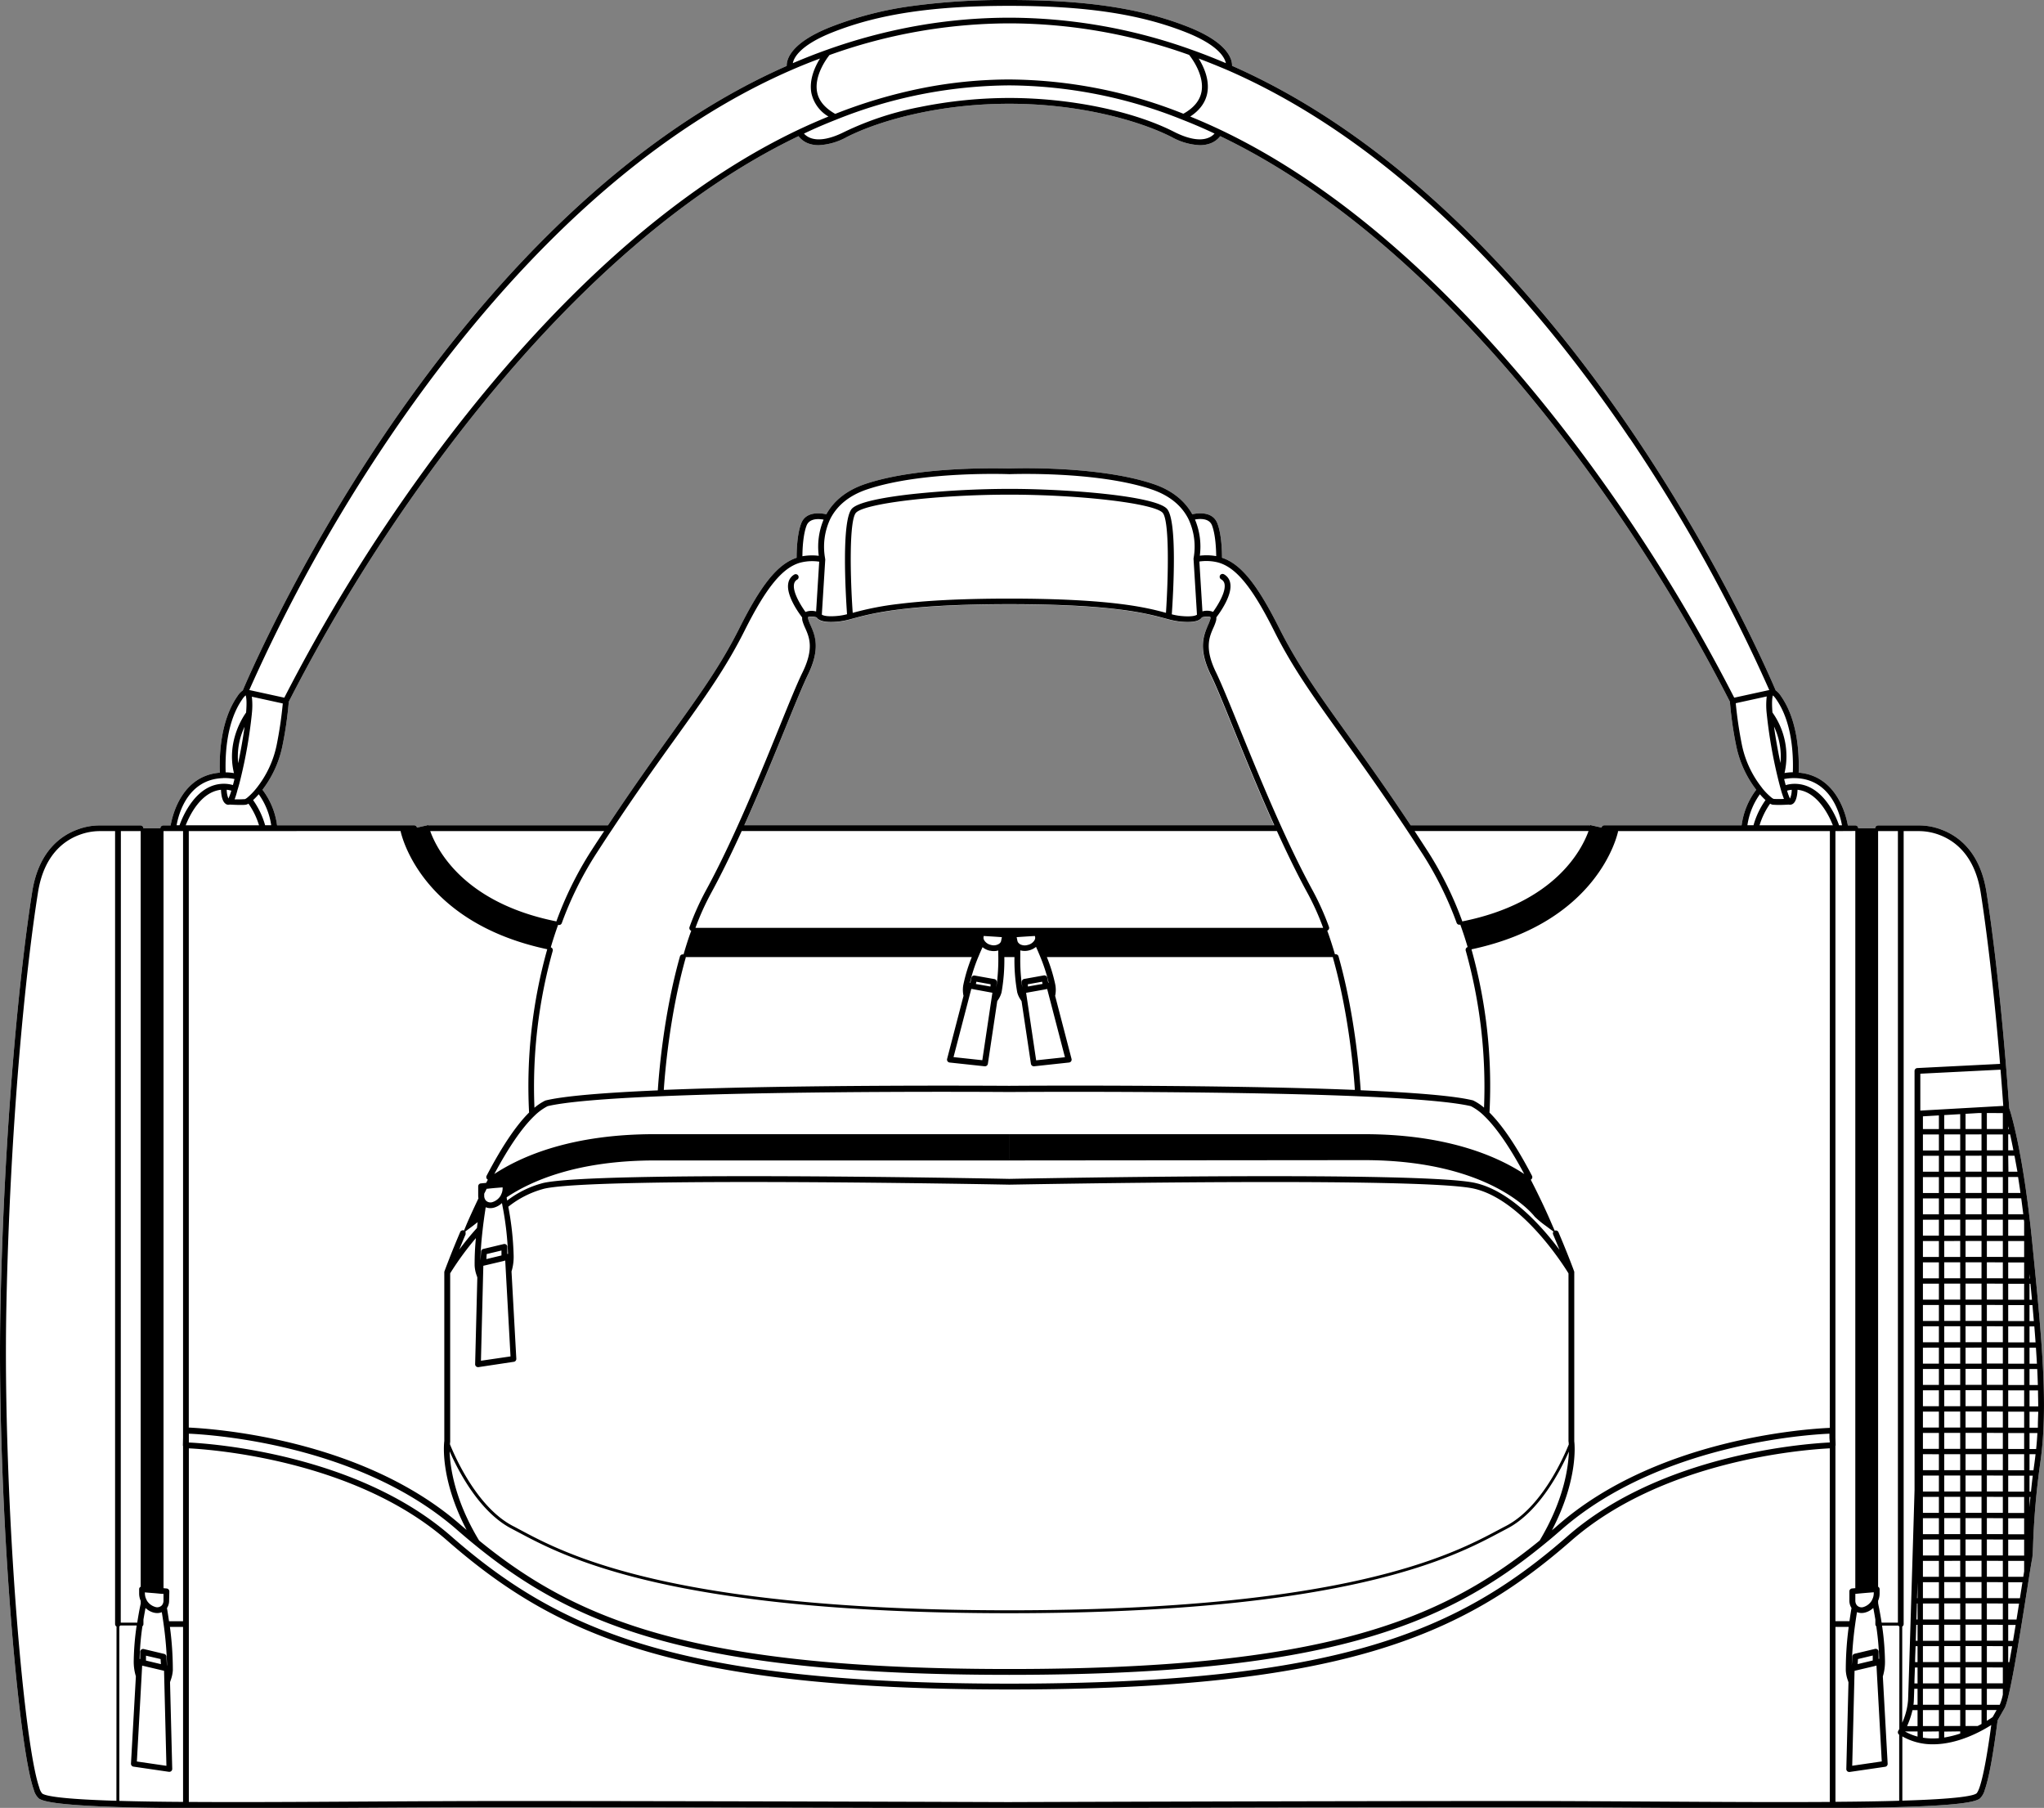
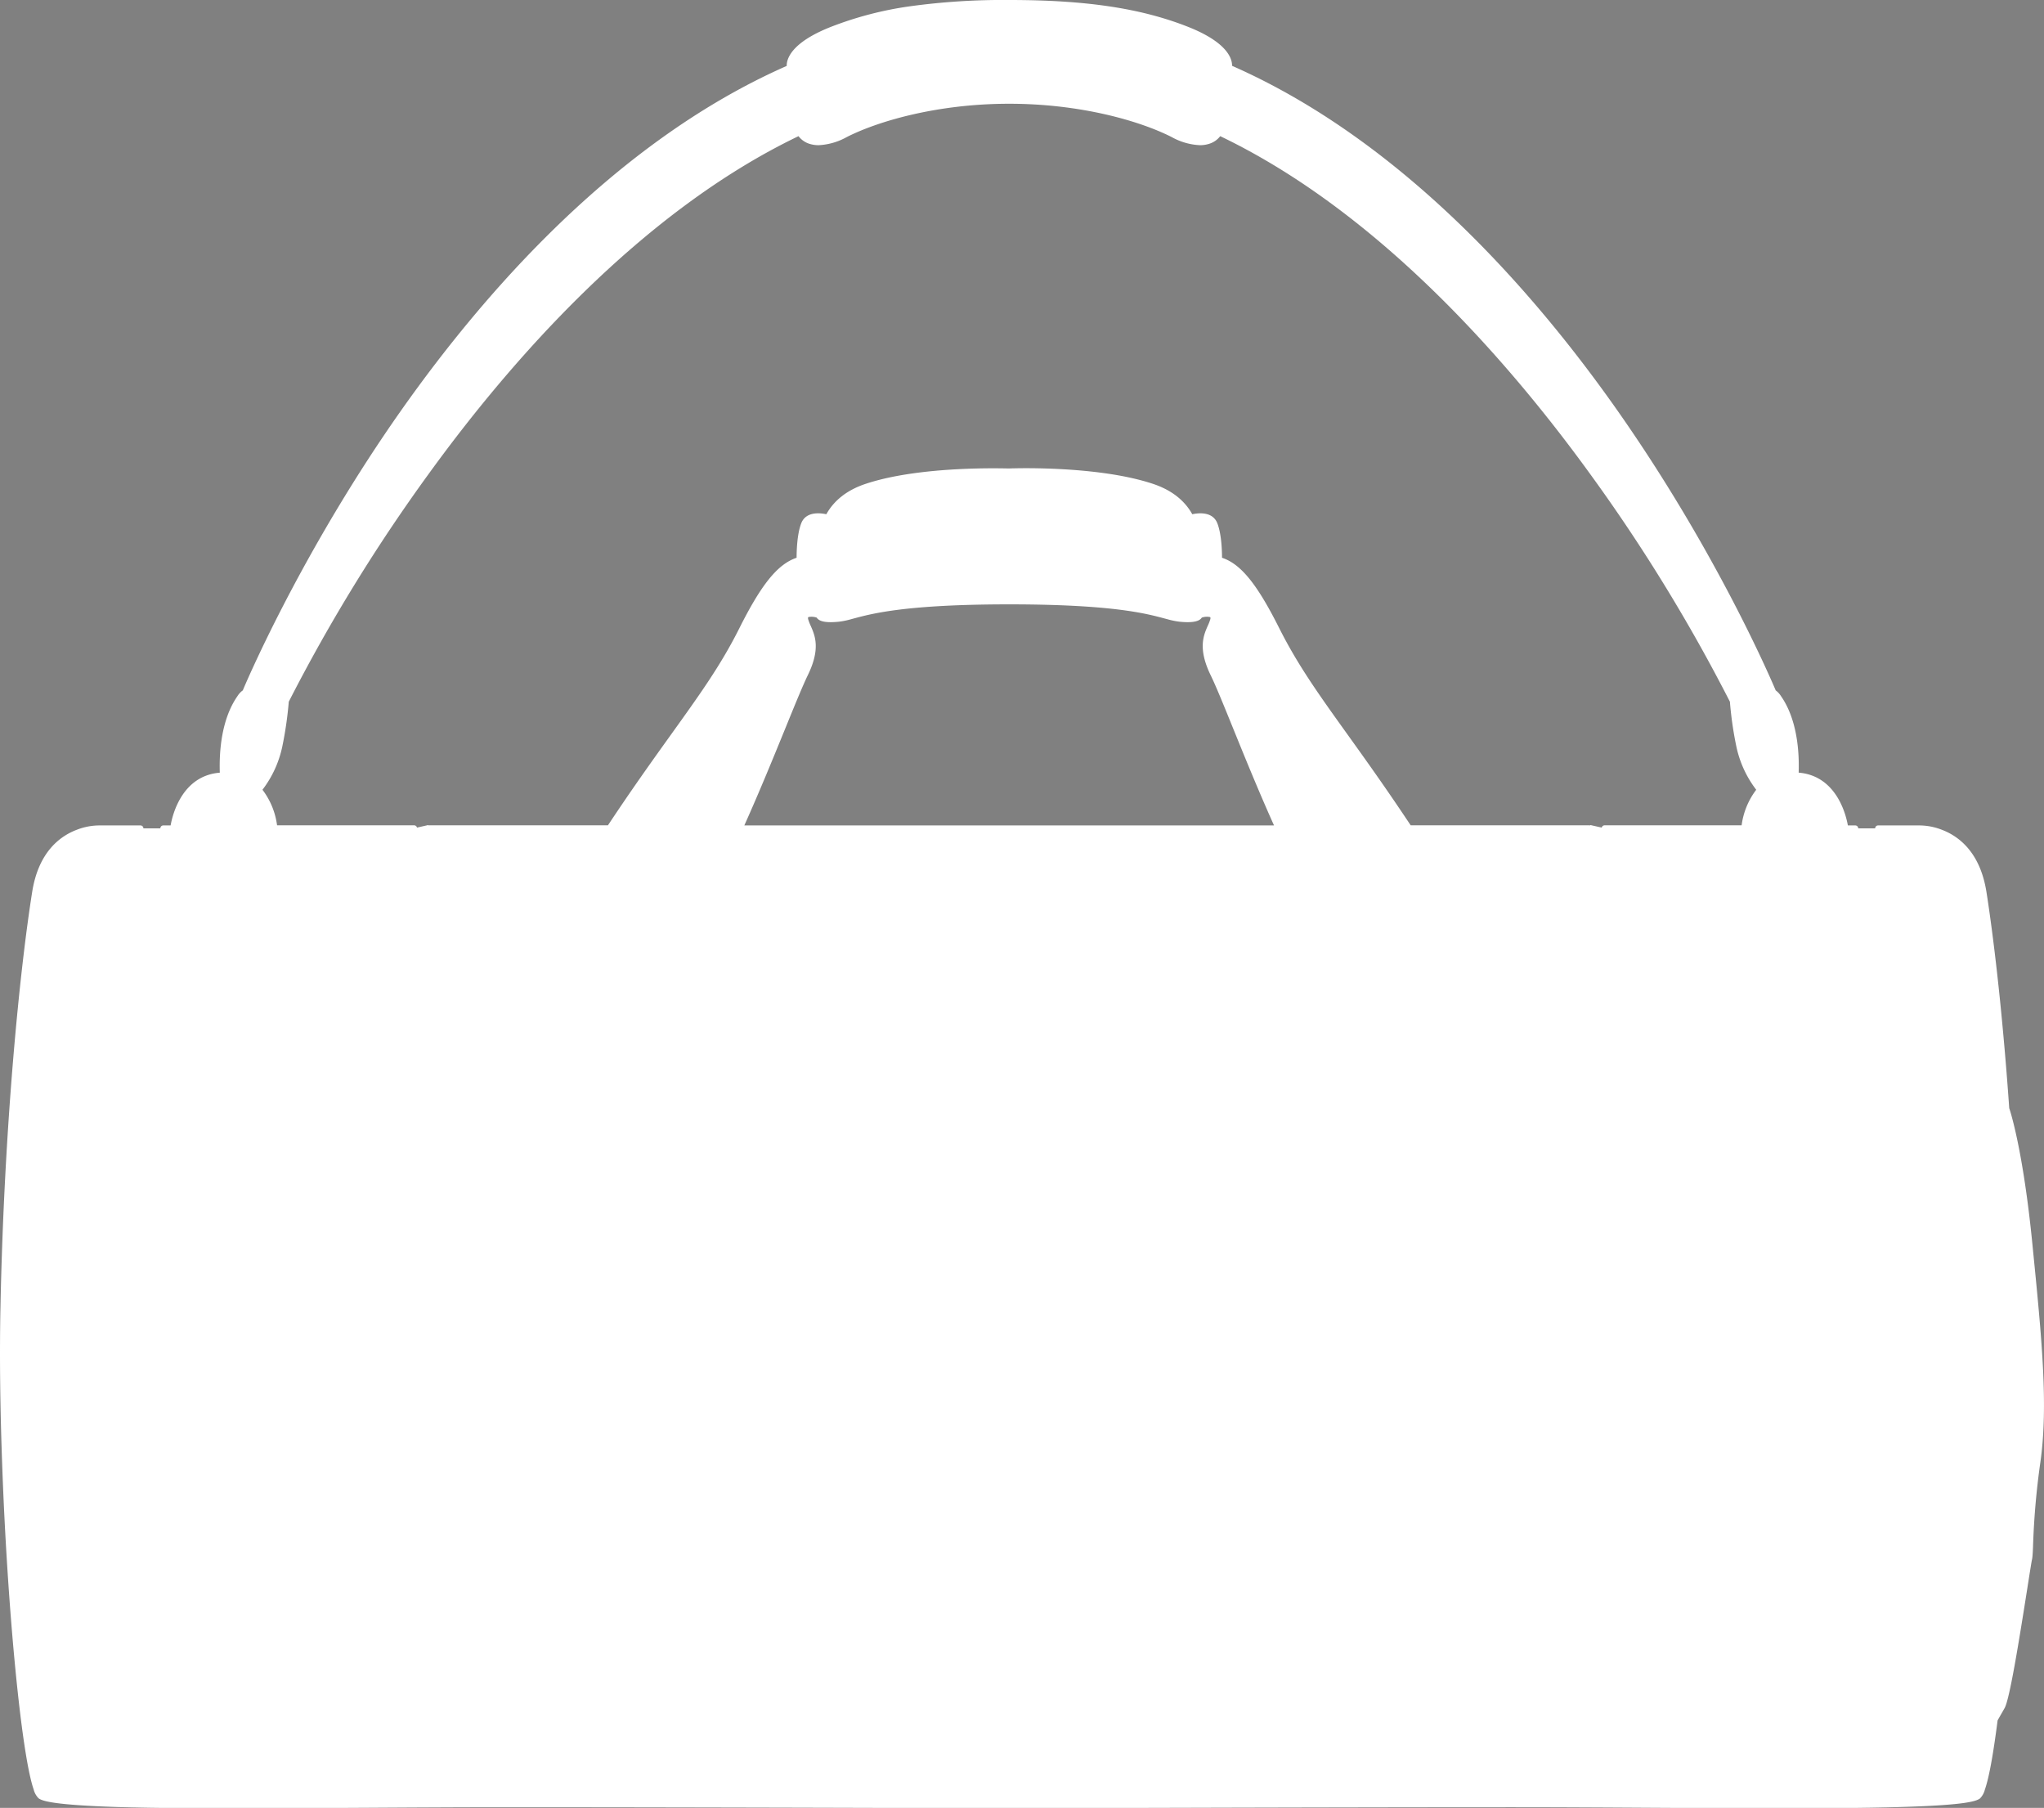
<svg xmlns="http://www.w3.org/2000/svg" viewBox="0 0 700.1 619.13">
  <rect x="0" y="0" width="700.1" height="619.13" fill="#808080" stroke="none" />
  <defs>
    <style>.cls-1{fill:#fff;}</style>
  </defs>
  <g id="Layer_2" data-name="Layer 2">
    <g id="Layer_3" data-name="Layer 3">
      <path class="cls-1" d="M696.18,426.63l-.11-1.13c-3.12-31.2-7.38-44.56-7.88-46-.37-5.28-.73-9.95-1.08-14.26-2.64-32.33-5.59-52.61-6.73-59.83-2.19-13.74-9.65-19.19-15.52-21.34a21.25,21.25,0,0,0-7.65-1.39H643.27a1,1,0,0,0-1,1h-5.8a1,1,0,0,0-1-1h-2.55c-.63-3.59-3.87-17-16.85-18.08.23-6.68-.37-18.09-6.07-26.23a6.89,6.89,0,0,0-1.8-1.94c-1.45-3.44-18.22-42.65-48.31-87.27C531.07,106.34,483.76,49.74,422,22.54c.06-2.19-1.28-7.92-15.15-13.38C390.77,2.82,371.92,0,345.71,0h0a233.87,233.87,0,0,0-34.37,2.2,120.68,120.68,0,0,0-26.74,7c-13.87,5.46-15.2,11.19-15.14,13.38-61.8,27.2-109.11,83.8-138,126.58-30.08,44.62-46.86,83.83-48.3,87.27a6.83,6.83,0,0,0-1.8,1.93c-5.7,8.15-6.3,19.56-6.07,26.25-13,1.05-16.22,14.48-16.85,18.07H55.92a1,1,0,0,0-1,1h-5.8a1,1,0,0,0-1-1H34.25a21.31,21.31,0,0,0-7.7,1.39c-5.88,2.15-13.34,7.6-15.52,21.34C6.8,332,1.42,385.29.16,447.65c-.33,15.77-.14,33.67.56,53.19,1.75,49.76,6.61,100,10.82,112a6.53,6.53,0,0,0,1.67,3c1.32,1,5.58,2.31,27.13,3,6.63.2,14.48.32,23.34.37,18.23.13,39.43,0,61.88-.12,15.89-.09,32.32-.19,47.79-.19,67.88,0,171.31.37,172.34.37h0c.52,0,26.64-.09,61.11-.18s77.3-.19,111.24-.19c15.46,0,31.89.1,47.79.19,22.44.13,43.65.25,61.87.12,9.69-.07,17.11-.19,23.35-.38,21.53-.62,25.81-1.9,27.13-2.94a6.54,6.54,0,0,0,1.66-3c1.41-4,2.87-12,4.37-23.74l2.39-4.18c1.7-3,4.75-21.76,7.74-40.74.8-5.11,1.5-9.53,1.62-10s.26-1.32.38-4.52a263,263,0,0,1,2.49-28.77C701.63,481.41,699.35,458.43,696.18,426.63ZM287.35,212.91a26.82,26.82,0,0,0,4-.81l1.19-.32c6.28-1.68,18-4.81,53.13-4.81h0c35.16,0,46.85,3.13,53.12,4.81l1.2.32a27.61,27.61,0,0,0,4,.81c3.75.38,6.12.08,7.25-.94a2.27,2.27,0,0,0,.39-.46,5.32,5.32,0,0,1,2.82-.19.22.22,0,0,1,.13.13,1.36,1.36,0,0,1-.07.73,15.31,15.31,0,0,1-.82,2.1c-1.46,3.31-3.46,7.83,1,17,1.74,3.55,4.36,10,7.68,18.18,3.91,9.63,8.75,21.53,14,33.22H254.94c5.24-11.66,10.07-23.53,14-33.14,3.34-8.21,6-14.7,7.72-18.26,4.48-9.13,2.48-13.65,1-17a15.59,15.59,0,0,1-.81-2.09,1.39,1.39,0,0,1-.07-.74s0-.08.13-.13a5.33,5.33,0,0,1,2.82.19,2,2,0,0,0,.39.46C281.23,213,283.6,213.29,287.35,212.91Zm261.27,70.51-3.91-.88s0,.09,0,.15a1.09,1.09,0,0,0-.26-.05H483.18c-8.44-12.71-15.47-22.51-21.68-31.17-9.89-13.78-17-23.74-23.33-36.32-7.57-15.08-13.14-22-19.61-24.14,0-2.07-.13-8-1.59-11.78-1.63-4.2-6.65-3.55-8.59-3.12-2.69-4.81-7.18-8.31-13.41-10.39-19.11-6.39-48.39-5.33-49.27-5.29s-30.15-1.1-49.27,5.29c-6.22,2.08-10.72,5.58-13.4,10.39-1.95-.43-7-1.09-8.6,3.12-1.46,3.76-1.58,9.71-1.58,11.78-6.47,2.18-12.05,9.06-19.61,24.14-6.3,12.58-13.45,22.54-23.34,36.32-6.21,8.66-13.24,18.46-21.67,31.17H147a1.17,1.17,0,0,0-.27.05,1.3,1.3,0,0,0,0-.15l-3.91.88a1,1,0,0,0-.95-.78H94.9a25.6,25.6,0,0,0-5-12.18,36.77,36.77,0,0,0,6.79-14.8,127.15,127.15,0,0,0,2.22-15.35,586.79,586.79,0,0,1,48-78.13c27.82-38.39,72.32-89.5,126.59-115.55A7.56,7.56,0,0,0,277,49.17a10.36,10.36,0,0,0,3.4.55,21.88,21.88,0,0,0,9.64-2.79c10.87-5.51,31.19-11.4,55.63-11.4h0c24.44,0,44.76,5.89,55.63,11.4A21.84,21.84,0,0,0,411,49.72a10.26,10.26,0,0,0,3.39-.55,7.5,7.5,0,0,0,3.55-2.54c54.27,26,98.76,77.14,126.58,115.52a586.19,586.19,0,0,1,48,78.16,123.18,123.18,0,0,0,2.21,15.35,36.83,36.83,0,0,0,6.8,14.8,25.75,25.75,0,0,0-5,12.18H549.57A1,1,0,0,0,548.62,283.42Z" />
-       <path d="M696.18,426.63l-.11-1.13c-3.12-31.2-7.38-44.56-7.88-46-.37-5.28-.73-9.95-1.08-14.26-2.64-32.33-5.59-52.61-6.73-59.83-2.19-13.74-9.65-19.19-15.52-21.34a21.25,21.25,0,0,0-7.65-1.39H643.27a1,1,0,0,0-1,1h-5.8a1,1,0,0,0-1-1h-2.55c-.63-3.59-3.87-17-16.85-18.08.23-6.68-.37-18.09-6.07-26.23a6.89,6.89,0,0,0-1.8-1.94c-1.45-3.44-18.22-42.65-48.31-87.27C531.07,106.34,483.76,49.74,422,22.54c.06-2.19-1.28-7.92-15.15-13.38C390.77,2.82,371.92,0,345.71,0h0a233.87,233.87,0,0,0-34.37,2.2,120.68,120.68,0,0,0-26.74,7c-13.87,5.46-15.2,11.19-15.14,13.38-61.8,27.2-109.11,83.8-138,126.58-30.08,44.62-46.86,83.83-48.3,87.27a6.83,6.83,0,0,0-1.8,1.93c-5.7,8.15-6.3,19.56-6.07,26.25-13,1.05-16.22,14.48-16.85,18.07H55.92a1,1,0,0,0-1,1h-5.8a1,1,0,0,0-1-1H34.25a21.31,21.31,0,0,0-7.7,1.39c-5.88,2.15-13.34,7.6-15.52,21.34C6.8,332,1.42,385.29.16,447.65c-.33,15.77-.14,33.67.56,53.19,1.75,49.76,6.61,100,10.82,112a6.53,6.53,0,0,0,1.67,3c1.32,1,5.58,2.31,27.13,3,6.63.2,14.48.32,23.34.37,18.23.13,39.43,0,61.88-.12,15.89-.09,32.32-.19,47.79-.19,67.88,0,171.31.37,172.34.37h0c.52,0,26.64-.09,61.11-.18s77.3-.19,111.24-.19c15.46,0,31.89.1,47.79.19,22.44.13,43.65.25,61.87.12,9.69-.07,17.11-.19,23.35-.38,21.53-.62,25.81-1.9,27.13-2.94a6.54,6.54,0,0,0,1.66-3c1.41-4,2.87-12,4.37-23.74l2.39-4.18c1.7-3,4.75-21.76,7.74-40.74.8-5.11,1.5-9.53,1.62-10s.26-1.32.38-4.52a263,263,0,0,1,2.49-28.77C701.63,481.41,699.35,458.43,696.18,426.63ZM39.87,616.7c-19.11-.58-24.39-1.68-25.42-2.51a4.78,4.78,0,0,1-1-2.05c-4.15-11.81-9-61.77-10.71-111.37-.69-19.48-.88-37.34-.56-53.08C3.4,385.43,8.77,332.28,13,305.69c2-12.8,8.87-17.83,14.24-19.8a20,20,0,0,1,7-1.27h5.18V556.19a1,1,0,0,0,.49.84Zm603.4-68.47a6.34,6.34,0,0,0,.53-2.52v-1.46a1,1,0,0,0-.32-.72,1.32,1.32,0,0,0-.2-.12V284.62h6.78V555.69h-5.6l0-.14c-.06-.39-.12-.77-.18-1.12-.38-2.34-.72-4-.89-4.8,0-.18-.06-.33-.09-.46ZM642,570.59l.72-.2.2,3.68v0l1.61,29.15-10.12,1.48.71-28.67V576l.09-3.81Zm-5.73-.7.11-1.73,5.06-1.21,0,1.7Zm6.37-13a90,90,0,0,1,1,11.19h-.2l0-2.44a1,1,0,0,0-.38-.77,1,1,0,0,0-.84-.19l-7,1.67a1,1,0,0,0-.76.91l-.2,3.06h0a122.74,122.74,0,0,1,1.16-14.06c.24-1.72.46-3.17.63-4.17a4.18,4.18,0,0,0,1.54.3,5,5,0,0,0,1.45-.22,6.33,6.33,0,0,0,2.58-1.52c.18.88.43,2.23.72,4v1.52A1,1,0,0,0,642.63,556.93Zm-7-11.07h.1c1.16-.12,2.32-.22,3.48-.32l2.57-.21v.4a4.72,4.72,0,0,1-.6,2.22.16.16,0,0,0,0,.07,5,5,0,0,1-2.77,2.31,2.17,2.17,0,0,1-2.39-.52,2.51,2.51,0,0,1-.55-1.62l0-2.31Zm-.17-261.24V543.89h-.09l-1.06.1a1,1,0,0,0-.88,1l0,3.21a4.6,4.6,0,0,0,.73,2.48c-.12.71-.4,2.35-.7,4.51h-4.81v-60a.92.92,0,0,0,.06-.33l-.06-2.49V284.62ZM615,266.48c12.15.37,15.24,12.41,15.91,16.16h-1c-1-3-5.66-14.21-15.2-14.21h0a10.92,10.92,0,0,0-3.08.44q-.27-1-.54-2.07a16.75,16.75,0,0,1,3.37-.33Zm-1.31,4a7.42,7.42,0,0,1-.59,3,18.48,18.48,0,0,1-1-2.71A9.17,9.17,0,0,1,613.72,270.47Zm-6.46-32.34a6.47,6.47,0,0,1,1.14,1.33c5.37,7.68,5.93,18.62,5.7,25a17.64,17.64,0,0,0-2.84.26A25.79,25.79,0,0,0,607.09,244C606.78,240,607.08,238.61,607.26,238.13ZM502.05,325.61a172.72,172.72,0,0,1,6.25,53.71,17.62,17.62,0,0,0-3.7-2.45.6.6,0,0,0-.19-.06c-5.93-1.45-18.84-2.6-38.36-3.44-.29-4.54-1.86-25.64-7.59-45.86a1,1,0,0,0-1.22-.68h0q-1.19-4.11-2.63-8.12h0a1,1,0,0,0,.59-1.27,91.8,91.8,0,0,0-5.51-12.33c-3.38-6.18-6.91-13.34-10.79-21.89-5.48-12.1-10.54-24.54-14.6-34.54-3.33-8.21-6-14.7-7.74-18.32-4.07-8.29-2.36-12.17-1-15.28a18.34,18.34,0,0,0,.92-2.37,3.85,3.85,0,0,0,.14-1.3c1.23-1.61,5.55-7.61,4.75-11.73a4.21,4.21,0,0,0-2.13-3,1,1,0,0,0-1.36.37,1,1,0,0,0,.38,1.35,2.22,2.22,0,0,1,1.16,1.6c.52,2.67-2.23,7.19-3.94,9.56l-.1-.07a5.76,5.76,0,0,0-3.53-.12l-1.05-17.07a16.26,16.26,0,0,1,6.47.34c6.1,1.7,11.64,8.46,19.1,23.34,6.37,12.73,13.56,22.74,23.5,36.6,6.27,8.74,13.38,18.65,21.93,31.55,1.57,2.35,3.28,5,5.56,8.5a119,119,0,0,1,11.56,23.41,1,1,0,0,0,.93.65.87.87,0,0,0,.32-.06q1.4,3.87,2.52,7.7A1,1,0,0,0,502.05,325.61ZM467.16,397.3c44,0,58.36,19.17,58.5,19.37a33.55,33.55,0,0,0,3.86,3.18c1,.74,1.93,1.45,2.57,1.91a1,1,0,0,0-.12,1c.8,1.9,1.54,3.67,2.19,5.28-6-8-16.69-20.09-28.75-22.9-17.89-4.17-153.77-1.54-159.71-1.42-5.94-.12-141.81-2.75-159.71,1.42a34.55,34.55,0,0,0-12.27,6c-.05-.27-.11-.52-.15-.73v0a.43.43,0,0,0,0-.05l0-.12c0-.07,0-.14-.05-.2,8.34-5.58,24.12-12.63,50.77-12.63H345.7v-9H224.25c-28,0-45.22,7.26-54.94,13.64,4.92-9.18,9.5-15.84,13.63-19.82a18.76,18.76,0,0,1,4.62-3.41c5.95-1.42,19-2.57,38.78-3.4,47.49-2,118.64-1.45,119.35-1.45h0c.71,0,71.85-.52,119.35,1.45,19.79.83,32.83,2,38.77,3.4a18.79,18.79,0,0,1,4.63,3.41c4.13,4,8.71,10.64,13.63,19.82-9.72-6.38-27-13.64-54.94-13.64H345.71v9Zm70.12,96.5s0,.31.06.83c-1.84,4.58-9.39,21.72-21.62,28-.82.42-1.7.89-2.66,1.4-15.43,8.21-51.57,27.43-167.35,27.43h0c-57.89,0-95.87-4.81-121.31-10.64s-38.33-12.69-46-16.79c-1-.51-1.83-1-2.65-1.4-12.23-6.32-19.79-23.46-21.63-28,0-.52.07-.81.07-.83a.66.66,0,0,0,0-.14v-57.6A101.93,101.93,0,0,1,163,424a89.06,89.06,0,0,0-.43,9.35,11.35,11.35,0,0,0,.73,3.54l.19.59-.75,29.7a1,1,0,0,0,.33.76,1,1,0,0,0,.66.25h.14L176,466.36a1,1,0,0,0,.85-1l-1.65-29.93a17.11,17.11,0,0,0,.73-5.51,102.55,102.55,0,0,0-1.83-16.66,33.32,33.32,0,0,1,12.3-6.18c17.67-4.13,157.82-1.41,159.24-1.38h.05c1.41,0,141.57-2.75,159.23,1.38,16.58,3.85,30.78,26.5,32.31,29v57.6A.66.66,0,0,0,537.28,493.8ZM82.49,266.3h0a164.54,164.54,0,0,0,3.77-21.83v0s0-.05,0-.07v0a25.23,25.23,0,0,0,0-5.81l10.6,2.32a138.26,138.26,0,0,1-2.14,14.43,35,35,0,0,1-6.88,14.58,21.81,21.81,0,0,1-3.14,3.24,3.92,3.92,0,0,1-.81.52c-.45,0-1,.06-1.62.06s-1.33,0-1.92,0c.29-.73.63-1.76,1-3.22C81.77,269.19,82.14,267.8,82.49,266.3Zm1.28-17.41c-.55,4-1.36,8.52-2.2,12.48A23.75,23.75,0,0,1,83.77,248.89ZM88.62,272a24.08,24.08,0,0,1,4.27,10.61H90.81A28,28,0,0,0,86.69,274,25,25,0,0,0,88.62,272Zm48.8,12.59-.21.05c.31,1.49,7.09,31.27,50.23,40.44A173.37,173.37,0,0,0,181.22,381c-4.44,4.4-9.33,11.67-14.55,21.65a1,1,0,0,0,.42,1.34h0l-.57,1.1-.62.06v0h0v0l-1.22.12a1,1,0,0,0-.89,1l0,3.21a4.43,4.43,0,0,0,.09.9c-1.42,3-2.75,5.86-3.94,8.59l-1,2.42a1,1,0,0,0-.39-.08,1,1,0,0,0-.64.25s0,0-.05,0a.87.87,0,0,0-.22.32h0c-3.2,7.49-5.14,12.79-5.37,13.4v0a1,1,0,0,0-.09.41v57.8c-.15,1.17-1.39,13.18,7.64,30.46l-2-1.7c-34-29.77-85.47-33-93.16-33.37V284.62Zm145.19-93.23s0-.1,0-.14a22.31,22.31,0,0,1,1.79-13.55c2.39-4.69,6.65-8.09,12.67-10.1,19-6.34,48.3-5.2,48.6-5.19h.09c.29,0,29.63-1.15,48.59,5.19,6,2,10.29,5.41,12.67,10.1a22.14,22.14,0,0,1,1.79,13.55.65.65,0,0,0,0,.14.39.39,0,0,0,0,.15l1.17,19c-.25.2-1.44.86-5.69.42a19.84,19.84,0,0,1-2.93-.55c.48-7,2-32.4-1.72-36.2-4.29-4.41-34.06-6.76-53.9-6.76h0a323.78,323.78,0,0,0-32.79,1.73c-10.46,1.14-19,2.82-21.11,5-3.69,3.8-2.2,29.22-1.72,36.2a20.33,20.33,0,0,1-2.93.55c-4.25.44-5.44-.22-5.7-.42l1.18-19S282.61,191.44,282.61,191.39Zm126.7-13.45c1.7-.3,4.85-.48,5.81,2,1.22,3.13,1.42,8.22,1.45,10.54a19.06,19.06,0,0,0-5.61-.15A24.06,24.06,0,0,0,409.31,177.94Zm5.47,53.3c1.74,3.55,4.36,10,7.68,18.18,3.91,9.63,8.75,21.53,14,33.22H254.94c5.24-11.66,10.07-23.53,14-33.14,3.34-8.21,6-14.7,7.72-18.26,4.48-9.13,2.48-13.65,1-17a15.59,15.59,0,0,1-.81-2.09,1.39,1.39,0,0,1-.07-.74s0-.08.13-.13a5.33,5.33,0,0,1,2.82.19,2,2,0,0,0,.39.46c1.13,1,3.5,1.32,7.25.94a26.82,26.82,0,0,0,4-.81l1.19-.32c6.28-1.68,18-4.81,53.13-4.81h0c35.16,0,46.85,3.13,53.12,4.81l1.2.32a27.61,27.61,0,0,0,4,.81c3.75.38,6.12.08,7.25-.94a2.27,2.27,0,0,0,.39-.46,5.32,5.32,0,0,1,2.82-.19.22.22,0,0,1,.13.13,1.36,1.36,0,0,1-.07.73,15.31,15.31,0,0,1-.82,2.1C412.3,217.59,410.3,222.11,414.78,231.24Zm-57,107.66.7-.15.2,0,6.08,23.34-9.86,1.06L351.46,340Zm-5.74-1.79,4.9-.88.15.75-5,.89Zm7.14-.55-.14,0-.35-1.71a1,1,0,0,0-1.15-.78l-6.75,1.21a1,1,0,0,0-.81,1.07l.17,1.84,0,0a63,63,0,0,1-.69-10.46v-.69c0-.6,0-1.12,0-1.55a5.7,5.7,0,0,0,1.49.2,6.21,6.21,0,0,0,3.9-1.39c.28.6.62,1.37,1,2.29.18.42.37.87.56,1.35l.07.16a58.12,58.12,0,0,1,2.69,8.41Zm-10-13.32a2,2,0,0,1-.54-.58,1.91,1.91,0,0,1-.17-.47l-.25-1.22c2.1-.15,4.19-.29,6.25-.4l.05.23a1.57,1.57,0,0,1,0,.77,2.89,2.89,0,0,1-.21.49,3.61,3.61,0,0,1-2.37,1.59A3.4,3.4,0,0,1,349.17,323.24Zm-3.46-5.46v10h1.75a62.42,62.42,0,0,0,.94,12.07,8.24,8.24,0,0,0,1.24,2.65l.25.41,3.21,21.44a1,1,0,0,0,1,.84h.1l11.95-1.29a1,1,0,0,0,.86-1.24l-5.62-21.59a9.56,9.56,0,0,0,0-4.09,55.22,55.22,0,0,0-2.84-9.2h98a1.23,1.23,0,0,0,0,.27c5.59,19.74,7.19,40.36,7.5,45.23-47.51-1.92-117.57-1.41-118.35-1.4s-70.83-.52-118.35,1.4c.32-4.87,1.91-25.48,7.5-45.23a.82.82,0,0,0,0-.27h98a55,55,0,0,0-2.84,9.21,9.52,9.52,0,0,0,0,4.08l-5.62,21.59a1,1,0,0,0,.85,1.24l12,1.29h.11a1,1,0,0,0,1-.84l3.21-21.44c.07-.13.15-.26.25-.41a8.23,8.23,0,0,0,1.23-2.65,63.31,63.31,0,0,0,.95-12.07h1.75v-10H238.2a89.17,89.17,0,0,1,5.26-11.71c3.32-6.08,6.79-13.11,10.59-21.45H437.36c3.8,8.34,7.26,15.37,10.59,21.45a87.9,87.9,0,0,1,5.25,11.71Zm-6.63,7.81a6,6,0,0,0,1.34.15,5.64,5.64,0,0,0,1.49-.21c0,.33,0,.71,0,1.15a67.45,67.45,0,0,1-.68,11.56l0,0h0l.18-1.83a1,1,0,0,0-.82-1.08l-6.75-1.21a1,1,0,0,0-1.14.78l-.35,1.71-.15,0a56.19,56.19,0,0,1,2.69-8.42c.06-.16.13-.32.22-.52.59-1.44,1.1-2.58,1.42-3.27A6,6,0,0,0,339.08,325.59Zm-2.18-4.81,0-.21c2.28.13,4.34.26,6.25.4l-.25,1.23a1.48,1.48,0,0,1-.14.42,1.9,1.9,0,0,1-.54.6,3.4,3.4,0,0,1-2.75.43,3.59,3.59,0,0,1-2.36-1.59,2.89,2.89,0,0,1-.21-.49A1.64,1.64,0,0,1,336.9,320.78Zm3,19.23-3.45,23.1-9.86-1.06,6.08-23.34.19,0h0Zm-5.65-3,.16-.78,4.89.88-.07.77ZM293.22,175.56c3.13-3.22,28.14-6.16,52.48-6.16h0c24.33,0,49.35,2.94,52.48,6.16,2.42,2.49,2,21.86,1.18,34.31h0C393,208.16,381.13,205,345.71,205h0c-17.71,0-29.53.79-37.71,1.8a102.65,102.65,0,0,0-15.93,3.08h0C291.19,197.42,290.8,178.05,293.22,175.56Zm-12.78,14.78a19,19,0,0,0-5.6.15c0-2.31.22-7.4,1.44-10.54,1-2.49,4.12-2.31,5.81-2A24.17,24.17,0,0,0,280.44,190.34Zm.15,2-1.06,17.07a5.73,5.73,0,0,0-3.52.12l-.1.07c-1.71-2.37-4.46-6.89-3.94-9.56a2.22,2.22,0,0,1,1.16-1.6,1,1,0,0,0-1-1.72,4.18,4.18,0,0,0-2.13,3c-.8,4.12,3.52,10.12,4.75,11.73a3.91,3.91,0,0,0,.14,1.31,17.38,17.38,0,0,0,.92,2.36c1.38,3.12,3.09,7-1,15.28-1.78,3.63-4.43,10.14-7.78,18.39-4.05,10-9.1,22.4-14.57,34.47-3.88,8.56-7.41,15.72-10.78,21.89a90.56,90.56,0,0,0-5.51,12.33,1,1,0,0,0,.59,1.27h0c-1,2.67-1.84,5.38-2.64,8.12h0a1,1,0,0,0-1.23.68c-5.72,20.22-7.3,41.32-7.58,45.86-19.52.84-32.44,2-38.37,3.44l-.19.06a17.84,17.84,0,0,0-3.69,2.45,172.4,172.4,0,0,1,6.25-53.71,1,1,0,0,0-.66-1.23q1.13-3.83,2.51-7.7a1,1,0,0,0,.33.06,1,1,0,0,0,.93-.65A119.49,119.49,0,0,1,204,292.68c2.29-3.54,4-6.17,5.57-8.5,8.54-12.9,15.65-22.81,21.93-31.55,9.94-13.86,17.12-23.87,23.5-36.6,7.46-14.88,13-21.64,19.09-23.34A16.31,16.31,0,0,1,280.59,192.35ZM202.35,291.6a121.59,121.59,0,0,0-11.74,23.81.7.7,0,0,0,0,.14c-31.85-6.36-41-24.68-43.25-30.93h59.58C205.61,286.58,204.16,288.8,202.35,291.6Zm-36.9,145.69.1-3.81,6.8-1.6.7-.2.2,3.68h0l1.61,29.16L164.73,466l.72-28.66v-.07Zm1.14-6.1.11-1.73,5.06-1.21,0,1.69Zm7.17-1.77,0-2.43a1,1,0,0,0-.38-.77,1,1,0,0,0-.84-.18l-7,1.67a1,1,0,0,0-.76.9l-.2,3.06h0c0-3.11.29-6.66.74-10.59.13-1.18.27-2.29.41-3.31.18-1.35.36-2.54.51-3.49,0-.27.08-.51.12-.74,0,0,0-.07,0-.11a4.1,4.1,0,0,0,1.56.31,4.89,4.89,0,0,0,1.44-.22,6.42,6.42,0,0,0,2.56-1.52c.06.3.13.62.19,1A103.28,103.28,0,0,1,174,429.41Zm-2.17-20.24a.43.43,0,0,0,0,.07,5,5,0,0,1-2.8,2.38,2.2,2.2,0,0,1-2.39-.52,2.47,2.47,0,0,1-.55-1.62v-.69l.84-1.69c.43,0,.85-.09,1.29-.12l1-.1.56-.05,2.61-.21v.4A4.58,4.58,0,0,1,171.59,409.18ZM159.48,422.1c0-.05,0-.09,0-.13a.92.92,0,0,0-.13-.21l2.56-1.91,1.69-1.31c-.08.65-.16,1.31-.24,2-2.35,2.6-4.39,5.16-6.07,7.41.65-1.59,1.38-3.35,2.18-5.23a.71.71,0,0,0,0-.2,1.62,1.62,0,0,0,0-.19h0A.86.86,0,0,0,159.48,422.1Zm-5.44,75c2.85,6.48,10.14,20.71,21.19,26.41l2.65,1.4c15.49,8.24,51.79,27.55,167.82,27.55h0c116,0,152.32-19.31,167.82-27.55l2.65-1.4c11.05-5.7,18.33-19.93,21.19-26.41-.16,5.3-1.65,16.49-10,30.47-34.16,27.85-74.9,44-181.63,44s-147.46-16.12-181.63-44C155.68,513.63,154.19,502.44,154,497.14ZM500.82,315.55a.68.68,0,0,0,0-.14,121.06,121.06,0,0,0-11.75-23.81c-1.8-2.79-3.25-5-4.55-7h59.58C541.85,290.87,532.68,309.19,500.82,315.55Zm-17.64-32.91c-8.44-12.71-15.47-22.51-21.68-31.17-9.89-13.78-17-23.74-23.33-36.32-7.57-15.08-13.14-22-19.61-24.14,0-2.07-.13-8-1.59-11.78-1.63-4.2-6.65-3.55-8.59-3.12-2.69-4.81-7.18-8.31-13.41-10.39-19.11-6.39-48.39-5.33-49.27-5.29s-30.15-1.1-49.27,5.29c-6.22,2.08-10.72,5.58-13.4,10.39-1.95-.43-7-1.09-8.6,3.12-1.46,3.76-1.58,9.71-1.58,11.78-6.47,2.18-12.05,9.06-19.61,24.14-6.3,12.58-13.45,22.54-23.34,36.32-6.21,8.66-13.24,18.46-21.67,31.17H147a1.17,1.17,0,0,0-.27.05,1.3,1.3,0,0,0,0-.15l-3.91.88a1,1,0,0,0-.95-.78H94.9a25.6,25.6,0,0,0-5-12.18,36.77,36.77,0,0,0,6.79-14.8,127.15,127.15,0,0,0,2.22-15.35,586.79,586.79,0,0,1,48-78.13c27.82-38.39,72.32-89.5,126.59-115.55A7.56,7.56,0,0,0,277,49.17a10.36,10.36,0,0,0,3.4.55,21.88,21.88,0,0,0,9.64-2.79c10.87-5.51,31.19-11.4,55.63-11.4h0c24.44,0,44.76,5.89,55.63,11.4A21.84,21.84,0,0,0,411,49.72a10.26,10.26,0,0,0,3.39-.55,7.5,7.5,0,0,0,3.55-2.54c54.27,26,98.76,77.14,126.58,115.52a586.19,586.19,0,0,1,48,78.16,123.18,123.18,0,0,0,2.21,15.35,36.83,36.83,0,0,0,6.8,14.8,25.75,25.75,0,0,0-5,12.18H549.57a1,1,0,0,0-1,.78l-3.91-.88s0,.09,0,.15a1.09,1.09,0,0,0-.26-.05ZM286.34,41h0A161.29,161.29,0,0,1,345.7,29.24h0A161.19,161.19,0,0,1,405,41h0c3.63,1.42,7.33,3,11,4.74a5.7,5.7,0,0,1-2.37,1.55c-2.8,1-6.77.25-11.46-2.13C388.11,38,366.45,33.55,345.71,33.55h0A154.83,154.83,0,0,0,315,36.67a105,105,0,0,0-25.79,8.5c-4.67,2.36-8.61,3.11-11.42,2.15a5.8,5.8,0,0,1-2.42-1.57C279,44,282.71,42.43,286.34,41Zm-.26-2c-3.53-2-5.63-4.46-6.21-7.47-1.08-5.67,3.36-11.58,4.24-12.68A183.34,183.34,0,0,1,345.7,8h0a183.34,183.34,0,0,1,61.59,10.8c.88,1.1,5.32,7,4.23,12.68-.58,3-2.67,5.52-6.2,7.47a163,163,0,0,0-59.62-11.73h0a154,154,0,0,0-29.77,2.95A173.29,173.29,0,0,0,286.08,39ZM602.79,272a23.17,23.17,0,0,0,1.92,2,27.89,27.89,0,0,0-4.11,8.62h-2.09A24.13,24.13,0,0,1,602.79,272Zm.76-2.17a35,35,0,0,1-6.89-14.58,141.31,141.31,0,0,1-2.14-14.43l10.61-2.32a25.56,25.56,0,0,0,0,5.92,165.75,165.75,0,0,0,3.77,21.84h0c.36,1.49.72,2.88,1.07,4.12a31.78,31.78,0,0,0,1.06,3.22,33.77,33.77,0,0,1-3.5,0,3,3,0,0,1-.85-.53A21.33,21.33,0,0,1,603.55,269.86Zm4.09-21a24,24,0,0,1,2.2,12.47C609,257.41,608.19,252.94,607.64,248.9Zm-49.39-98.7A562.47,562.47,0,0,1,606,236.31l-12,2.62A592.52,592.52,0,0,0,546.12,161C518,122.25,473,70.56,418,44.45c-3.44-1.63-6.91-3.15-10.33-4.54,3.25-2.13,5.22-4.82,5.83-8,.88-4.59-1.22-9.1-2.93-11.86,3.35,1.26,6.68,2.61,9.94,4C482.17,50.94,529.45,107.49,558.25,150.2ZM285.32,11c15.8-6.24,34.42-9,60.38-9h0c26,0,44.57,2.78,60.37,9,11.09,4.37,13.39,8.62,13.81,10.63-3.83-1.63-7.75-3.18-11.67-4.57a185.47,185.47,0,0,0-62.51-11h0a182.24,182.24,0,0,0-31.48,2.76,190.71,190.71,0,0,0-31,8.24c-3.92,1.39-7.83,2.94-11.66,4.57C271.94,19.62,274.24,15.37,285.32,11ZM133.16,150.2C162,107.49,209.23,50.94,270.92,24.05c3.25-1.42,6.59-2.77,9.94-4-1.71,2.76-3.81,7.27-2.94,11.86a12.35,12.35,0,0,0,5.84,8c-3.42,1.39-6.89,2.91-10.34,4.54-55,26.11-100,77.8-128.13,116.56a591.92,591.92,0,0,0-47.91,77.92l-12-2.62A561.5,561.5,0,0,1,133.16,150.2ZM83,239.45a6,6,0,0,1,1.14-1.32c.18.47.48,1.9.15,5.9-1.12,1.54-6.75,10-4.16,20.73a17.43,17.43,0,0,0-2.84-.26C77.08,258.08,77.64,247.14,83,239.45Zm-6.61,27h.51a17.08,17.08,0,0,1,3.41.33c-.17.72-.35,1.41-.53,2.07a11,11,0,0,0-3.08-.44h0c-9.54,0-14.16,11.25-15.21,14.21h-1C61.14,278.89,64.23,266.85,76.4,266.48Zm2.85,4.3a18.45,18.45,0,0,1-1,2.71,7.71,7.71,0,0,1-.58-3A9.17,9.17,0,0,1,79.25,270.78ZM49.59,545.33l2.59.21c1.07.08,2.14.19,3.21.29l.44,0H56l0,2.3a2.51,2.51,0,0,1-.55,1.62,2.2,2.2,0,0,1-2.41.52A5,5,0,0,1,50.23,548l0-.07a4.61,4.61,0,0,1-.6-2.22Zm-.81,11.6a1,1,0,0,0,.35-.74v-1.52c.28-1.71.54-3.06.72-4a6.34,6.34,0,0,0,2.57,1.52,5,5,0,0,0,1.45.22,4.19,4.19,0,0,0,1.55-.3c.16,1,.39,2.44.63,4.17a122.74,122.74,0,0,1,1.16,14.06h-.05L57,567.31a1,1,0,0,0-.76-.91l-7-1.67a1,1,0,0,0-.84.19,1,1,0,0,0-.38.77l0,2.44h-.2A89.79,89.79,0,0,1,48.78,556.93Zm7.41,15.25L57,604.72l-10.12-1.48,1.61-29.15v0l.2-3.68ZM50,568.68,50,567,55,568.16l.11,1.74Zm-8.6-284.06h6.78V543.41a.86.86,0,0,0-.52.84v1.46a6.34,6.34,0,0,0,.53,2.52v.94l-.09.44c-.17.8-.51,2.49-.89,4.81-.06.37-.13.75-.19,1.15l0,.12H41.36ZM62.7,617.08c-8.23-.05-15.57-.17-21.83-.35V557a1.1,1.1,0,0,0,.34-.34h5.6a90.77,90.77,0,0,0-1,11.9,17.22,17.22,0,0,0,.73,5.52L44.86,604a1,1,0,0,0,.84,1l12.18,1.78H58a1,1,0,0,0,.66-.25,1,1,0,0,0,.33-.76l-.75-29.68.19-.6A12.11,12.11,0,0,0,59.2,572a111.48,111.48,0,0,0-1-14.85H62.7Zm0-124.65-.06,2.49a.58.58,0,0,0,.06.29v60H57.89c-.31-2.16-.58-3.8-.7-4.51a4.58,4.58,0,0,0,.73-2.48L58,545a1,1,0,0,0-.88-1l-1-.1h-.11V284.62H62.7Zm.9-209.79c1.26-3.22,5.15-11.45,12.09-12.17.06,1.52.34,3.86,1.52,4.75a1.56,1.56,0,0,0,1.47.32c.3,0,2,.12,3.61.12.66,0,1.3,0,1.81-.06a2.6,2.6,0,0,0,1-.38,25.79,25.79,0,0,1,3.62,7.42ZM626.73,617.09c-18,.12-38.83,0-60.87-.13-15.9-.09-32.33-.18-47.8-.18-67.89,0-171.32.36-172.36.37-.52,0-26.64-.1-61.11-.19s-77.3-.18-111.24-.18c-15.47,0-31.91.09-47.8.18-22,.13-42.87.25-60.87.13V496c7.93.4,57,4,88.56,31.64,37.75,33,79.6,50.94,192.46,50.94s154.72-17.9,192.46-50.94c31.38-27.46,79.31-31.18,88.57-31.64Zm0-123.1c-9.09.45-57.89,4.14-89.88,32.13-37.38,32.73-78.91,50.46-191.15,50.46s-153.77-17.73-191.15-50.46C122.47,498,72.77,494.4,64.68,494v-1.54l0-1.48c7.94.34,58.45,3.68,91.81,32.88,2.16,1.88,4.17,3.58,6.15,5.19,34.54,28.2,75.56,44.52,183,44.52s148.49-16.32,183-44.52c2-1.61,4-3.31,6.15-5.19,33.36-29.2,83.87-32.54,91.82-32.88l0,1.48Zm0-5c-7.69.33-59.15,3.6-93.17,33.37-.66.59-1.31,1.15-2,1.7,9-17.28,7.8-29.29,7.65-30.46v-57.8a.8.8,0,0,0,0-.15s0-.05,0-.07,0-.13-.05-.19v0c-.34-1-2.38-6.42-5.36-13.41a1,1,0,0,0-1.3-.52h0L531.43,419c-2-4.67-4.48-9.87-7.12-15h0a1,1,0,0,0,.42-1.34c-5.22-10-10.12-17.25-14.56-21.65A173.54,173.54,0,0,0,504,325.11c43.14-9.17,49.92-38.95,50.23-40.44l-.21-.05h72.74ZM602.67,282.64a26.06,26.06,0,0,1,3.62-7.42,2.55,2.55,0,0,0,1,.38c.5,0,1.13.06,1.79.06,1.6,0,3.31-.1,3.61-.12a2,2,0,0,0,.34.06,1.9,1.9,0,0,0,1.14-.38c1.17-.89,1.46-3.23,1.51-4.75,6.94.72,10.84,8.95,12.1,12.17Zm47.87,309.44c-.21.41-.35.65-.36.66a1,1,0,0,0,.32,1.33l0,0v22.62c-5.91.18-12.89.29-21.83.36v-59.9h4.54a111.48,111.48,0,0,0-1,14.85,11.74,11.74,0,0,0,.73,3.53l.19.59-.74,29.7a1,1,0,0,0,.33.76,1,1,0,0,0,.66.25h.14l12.18-1.78a1,1,0,0,0,.85-1l-1.65-29.93a17.22,17.22,0,0,0,.73-5.52,90.77,90.77,0,0,0-1-11.9h5.6a1,1,0,0,0,.34.34Zm1-35.05a1,1,0,0,0,.49-.84V284.62h5.22a19.94,19.94,0,0,1,6.93,1.27c5.37,2,12.2,7,14.24,19.8,1.13,7.11,4,27,6.63,58.65l-28.35,1.43a1,1,0,0,0-.94,1V510.24c0,.67-2,66.72-2.22,72a23.07,23.07,0,0,1-2,7.71Zm1.67,34.09a30.55,30.55,0,0,0,1.85-5.47h1.73v5.47Zm3.58,1.83v1.76a18,18,0,0,1-4.31-1.76Zm-1.4-9.13c.06-.5.11-1,.13-1.49s.07-2,.14-4h1.13v5.47Zm.33-7.31c0-1.58.11-3.42.17-5.46h.9v5.46Zm.23-7.3c0-1.72.11-3.55.17-5.46h.67v5.46Zm.23-7.3c.05-1.77.11-3.6.17-5.47h.44v5.47Zm.22-7.3c.06-1.8.11-3.63.17-5.47h.22v5.47Zm.22-7.3c.06-1.83.12-3.66.17-5.47v5.47ZM678,612.15c-.55,1.61-1,2-1,2-1,.83-6.32,1.93-25.42,2.5v-22a20.82,20.82,0,0,0,10.52,2.7c8.5,0,16.44-4.37,19.94-6.6C680.63,601.21,679.25,608.56,678,612.15ZM664.1,388.5V394h-5.47V388.5Zm-5.47-1.84V382.3l5.47-.32v4.68Zm5.47,9.14v5.46h-5.47V395.8Zm0,7.3v5.47h-5.47V403.1Zm0,7.3v5.47h-5.47V410.4Zm0,7.3v5.47h-5.47V417.7Zm0,7.31v5.46h-5.47V425Zm0,7.3v5.47h-5.47v-5.47Zm0,7.3v5.47h-5.47v-5.47Zm0,7.3v5.47h-5.47v-5.47Zm0,7.3v5.47h-5.47v-5.47Zm0,7.31V467h-5.47v-5.46Zm0,7.3v5.46h-5.47v-5.46Zm0,7.3v5.47h-5.47v-5.47Zm0,7.3v5.47h-5.47v-5.47Zm0,7.31v5.46h-5.47v-5.46Zm0,7.3v5.46h-5.47V498Zm0,7.3v5.47h-5.47v-5.47Zm0,7.3v5.47h-5.47v-5.47Zm0,7.3v5.47h-5.47v-5.47Zm0,7.3v5.47h-5.47v-5.47Zm0,7.31V540h-5.47v-5.46Zm0,7.3v5.47h-5.47v-5.47Zm0,7.3v5.47h-5.47v-5.47Zm0,7.3v5.47h-5.47v-5.47Zm0,7.31v5.46h-5.47v-5.46Zm0,7.3v5.46h-5.47v-5.46Zm0,7.3v5.47h-5.47v-5.47Zm0,7.3v5.47h-5.47v-5.47Zm0,7.3v2.31a22.31,22.31,0,0,1-5.47-.17V593Zm7.3-204.45V394h-5.47V388.5Zm-5.47-1.84v-4.78l5.47-.32v5.1Zm5.47,9.14v5.46h-5.47V395.8Zm0,7.3v5.47h-5.47V403.1Zm0,7.3v5.47h-5.47V410.4Zm0,7.3v5.47h-5.47V417.7Zm0,7.31v5.46h-5.47V425Zm0,7.3v5.47h-5.47v-5.47Zm0,7.3v5.47h-5.47v-5.47Zm0,7.3v5.47h-5.47v-5.47Zm0,7.3v5.47h-5.47v-5.47Zm0,7.31V467h-5.47v-5.46Zm0,7.3v5.47h-5.47v-5.46Zm0,7.3v5.47h-5.47v-5.47Zm0,7.3v5.47h-5.47v-5.47Zm0,7.31v5.46h-5.47v-5.46Zm0,7.3v5.46h-5.47V498Zm0,7.3v5.47h-5.47v-5.47Zm0,7.3v5.47h-5.47v-5.47Zm0,7.3v5.47h-5.47v-5.47Zm0,7.3v5.47h-5.47v-5.47Zm0,7.31V540h-5.47v-5.46Zm0,7.3v5.47h-5.47v-5.47Zm0,7.3v5.47h-5.47v-5.47Zm0,7.3v5.47h-5.47v-5.47Zm0,7.31v5.46h-5.47v-5.46Zm0,7.3v5.46h-5.47v-5.46Zm0,7.3v5.47h-5.47v-5.47Zm0,7.3v5.47h-5.47v-5.47Zm0,7.3v.72a33.91,33.91,0,0,1-5.47,1.36V593Zm7.3-204.45V394h-5.47V388.5Zm-5.47-1.84v-5.2l4.56-.27h.91v5.47Zm5.47,9.14v5.46h-5.47V395.8Zm0,7.3v5.47h-5.47V403.1Zm0,7.3v5.47h-5.47V410.4Zm0,7.3v5.47h-5.47V417.7Zm0,7.31v5.46h-5.47V425Zm0,7.3v5.47h-5.47v-5.47Zm0,7.3v5.47h-5.47v-5.47Zm0,7.3v5.47h-5.47v-5.47Zm0,7.3v5.47h-5.47v-5.47Zm0,7.31V467h-5.47v-5.46Zm0,7.3v5.47h-5.47v-5.47Zm0,7.3v5.47h-5.47v-5.47Zm0,7.3v5.47h-5.47v-5.47Zm0,7.31v5.46h-5.47v-5.46Zm0,7.3v5.46h-5.47V498Zm0,7.3v5.47h-5.47v-5.47Zm0,7.3v5.47h-5.47v-5.47Zm0,7.3v5.47h-5.47v-5.47Zm0,7.3v5.47h-5.47v-5.47Zm0,7.31V540h-5.47v-5.46Zm0,7.3v5.47h-5.47v-5.47Zm0,7.3v5.47h-5.47v-5.47Zm0,7.3v5.47h-5.47v-5.47Zm0,7.31v5.46h-5.47v-5.46Zm0,7.3v5.46h-5.47v-5.46Zm0,7.3v5.47h-5.47v-5.47Zm0,7.3v4.77c-.41.23-.85.46-1.32.7h-4.15v-5.47Zm-5.36,7.3-.11,0v0Zm9.17-4.89c-.29.21-1,.68-2,1.29v-3.7h3.36Zm3.49-7.71a18.78,18.78,0,0,1-1.06,3.47h-4.41v-5.47H686Zm0-3.84h-5.47v-5.46H686Zm0-7.3h-5.47v-5.46H686Zm0-7.3h-5.47v-5.47H686Zm0-7.3h-5.47v-5.47H686Zm0-7.3h-5.47v-5.47H686Zm0-7.31h-5.47v-5.46H686Zm0-7.3h-5.47v-5.47H686Zm0-7.3h-5.47v-5.47H686Zm0-7.3h-5.47v-5.47H686Zm0-7.3h-5.47v-5.47H686Zm0-7.31h-5.47V498H686Zm0-7.3h-5.47v-5.46H686Zm0-7.3h-5.47v-5.47H686Zm0-7.3h-5.47v-5.47H686Zm0-7.3h-5.47v-5.47H686Zm0-7.31h-5.47v-5.46H686Zm0-7.3h-5.47v-5.47H686Zm0-7.3h-5.47v-5.47H686Zm0-7.3h-5.47v-5.47H686Zm0-7.3h-5.47v-5.47H686Zm0-7.31h-5.47V425H686Zm0-7.3h-5.47V417.7H686Zm0-7.3h-5.47V410.4H686Zm0-7.3h-5.47V403.1H686Zm0-7.31h-5.47V395.8H686Zm0-7.3h-5.47V388.5H686Zm0-7.3h-5.47v-5.47H686Zm-28.26-6.3V367.7l27.47-1.38c.31,3.8.62,7.88.94,12.41Zm30.1,5.33c.07.31.15.63.23,1h-.23Zm0,2.81h.65q.53,2.37,1.13,5.46h-1.78Zm0,7.3H690q.46,2.52,1,5.46h-3.09Zm0,7.3h3.38q.42,2.58.82,5.47h-4.2Zm0,7.3h4.46c.23,1.75.47,3.56.7,5.47h-5.16Zm0,161v-.3h0C687.87,571.15,687.86,571.25,687.84,571.35Zm.39-2.14h-.39v-5.46h1.34C688.86,565.61,688.54,567.45,688.23,569.21Zm1.26-7.3h-1.65v-5.47h2.55C690.1,558.25,689.79,560.09,689.49,561.91Zm1.2-7.3h-2.85v-5.47h3.72C691.28,550.89,691,552.72,690.69,554.61Zm1.71-10.78c-.17,1.08-.36,2.25-.55,3.48h-4v-5.47h4.87C692.61,542.46,692.51,543.11,692.4,543.83Zm.9-5.72L693,540h-5.16v-5.46h5.46Zm0-5.41h-5.46v-5.47h5.46Zm0-7.3h-5.46v-5.47h5.46Zm0-7.3h-5.46v-5.47h5.46Zm0-7.3h-5.46v-5.47h5.46Zm0-7.31h-5.46V498h5.46Zm0-7.3h-5.46v-5.46h5.46Zm0-7.3h-5.46v-5.47h5.46Zm0-7.3h-5.46v-5.47h5.46Zm0-7.3h-5.46v-5.47h5.46Zm0-7.31h-5.46v-5.46h5.46Zm0-7.3h-5.46v-5.47h5.46Zm0-7.3h-5.46v-5.47h5.46Zm0-7.3h-5.46v-5.47h5.46Zm0-7.3h-5.46v-5.47h5.46Zm0-7.31h-5.46V425h5.46Zm0-7.3h-5.46V417.7h5.38c0,.24.06.46.08.7Zm1.84,13.11.15,1.5h-.15Zm0,3.33h.32c.18,1.85.35,3.68.52,5.47h-.84Zm0,7.3h1c.17,1.86.33,3.68.48,5.47h-1.49Zm0,7.3h1.65c.15,1.86.29,3.68.42,5.47h-2.07Zm0,7.31h2.2c.12,1.85.24,3.68.34,5.46h-2.54Zm0,7.3h2.64c.09,1.86.16,3.68.22,5.47h-2.86Zm0,47.33v-3.52h.31C695.34,513.85,695.23,515,695.14,516.15Zm.5-5.35h-.5v-5.47h1.12C696,507.24,695.82,509.06,695.64,510.8Zm1.25-10.2c-.14,1-.27,1.95-.4,2.89h-1.35V498h2.07C697.11,498.89,697,499.75,696.89,500.6Zm.52-4.41h-2.27v-5.46h2.7C697.74,492.58,697.6,494.4,697.41,496.19Zm.54-7.3h-2.81v-5.47h3C698.07,485.28,698,487.11,698,488.89Zm-2.81-7.3v-5.47h2.91c0,1.86.07,3.68.07,5.47Z" />
    </g>
  </g>
</svg>